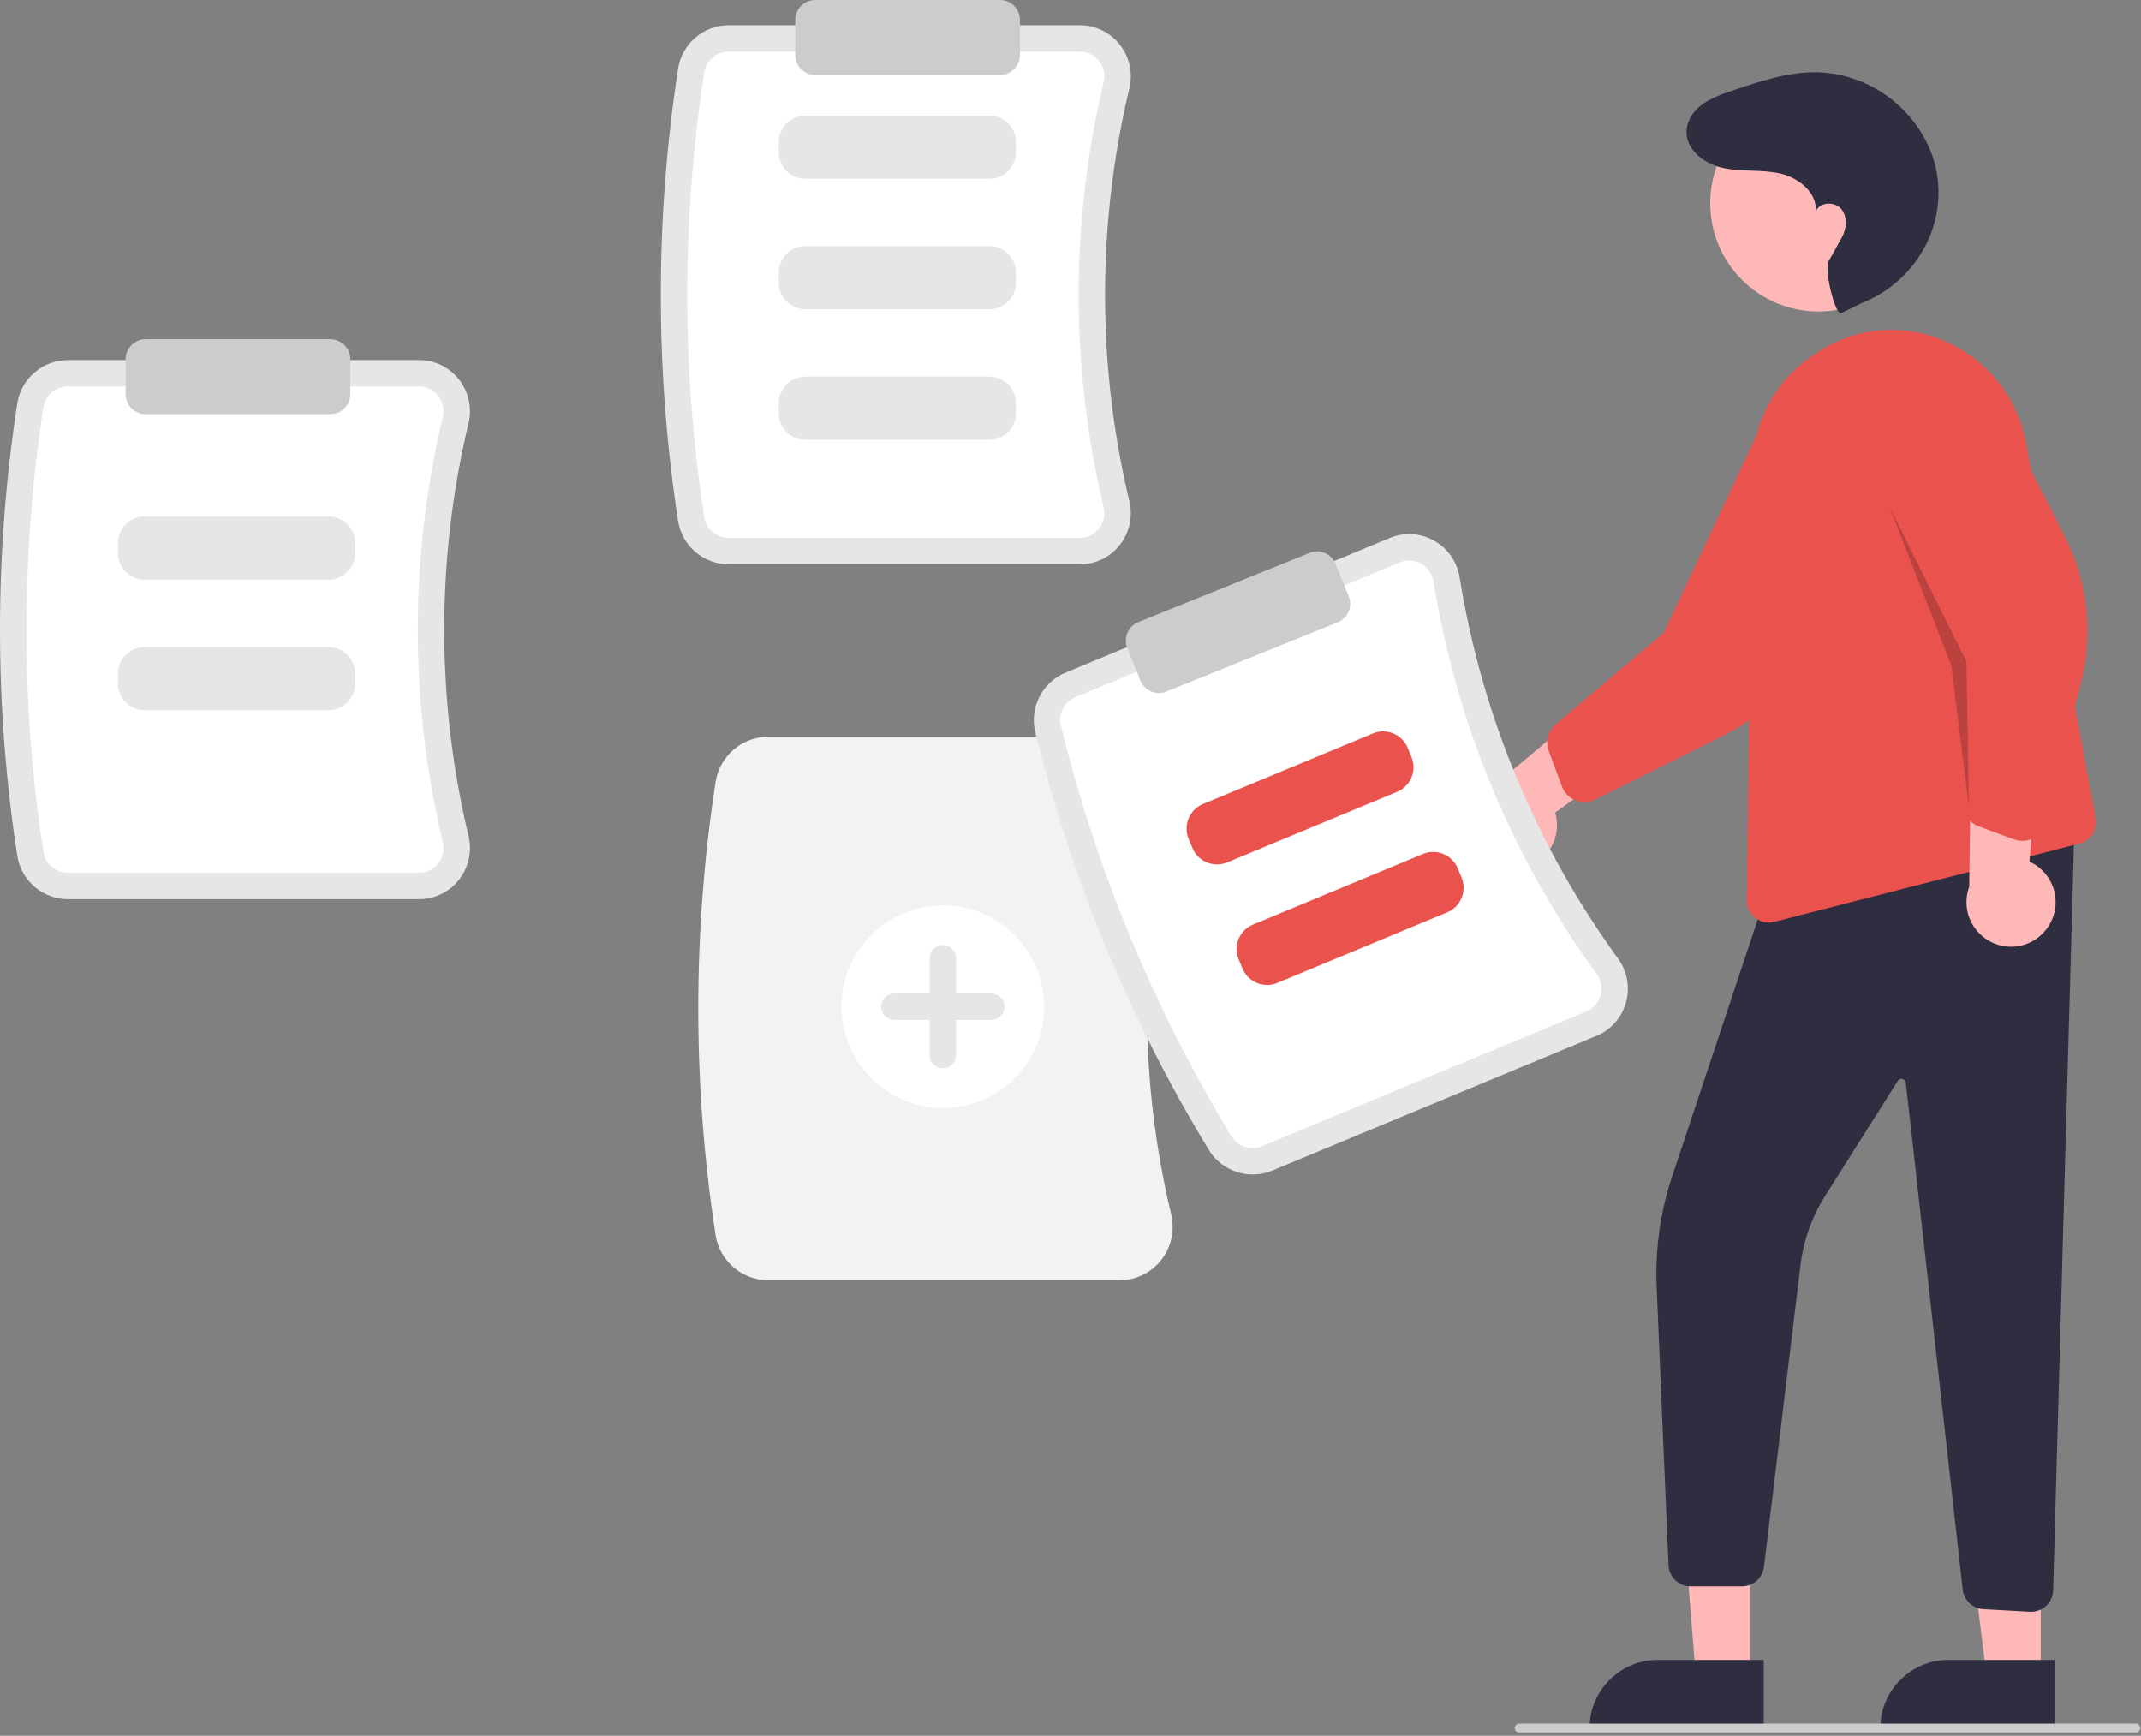
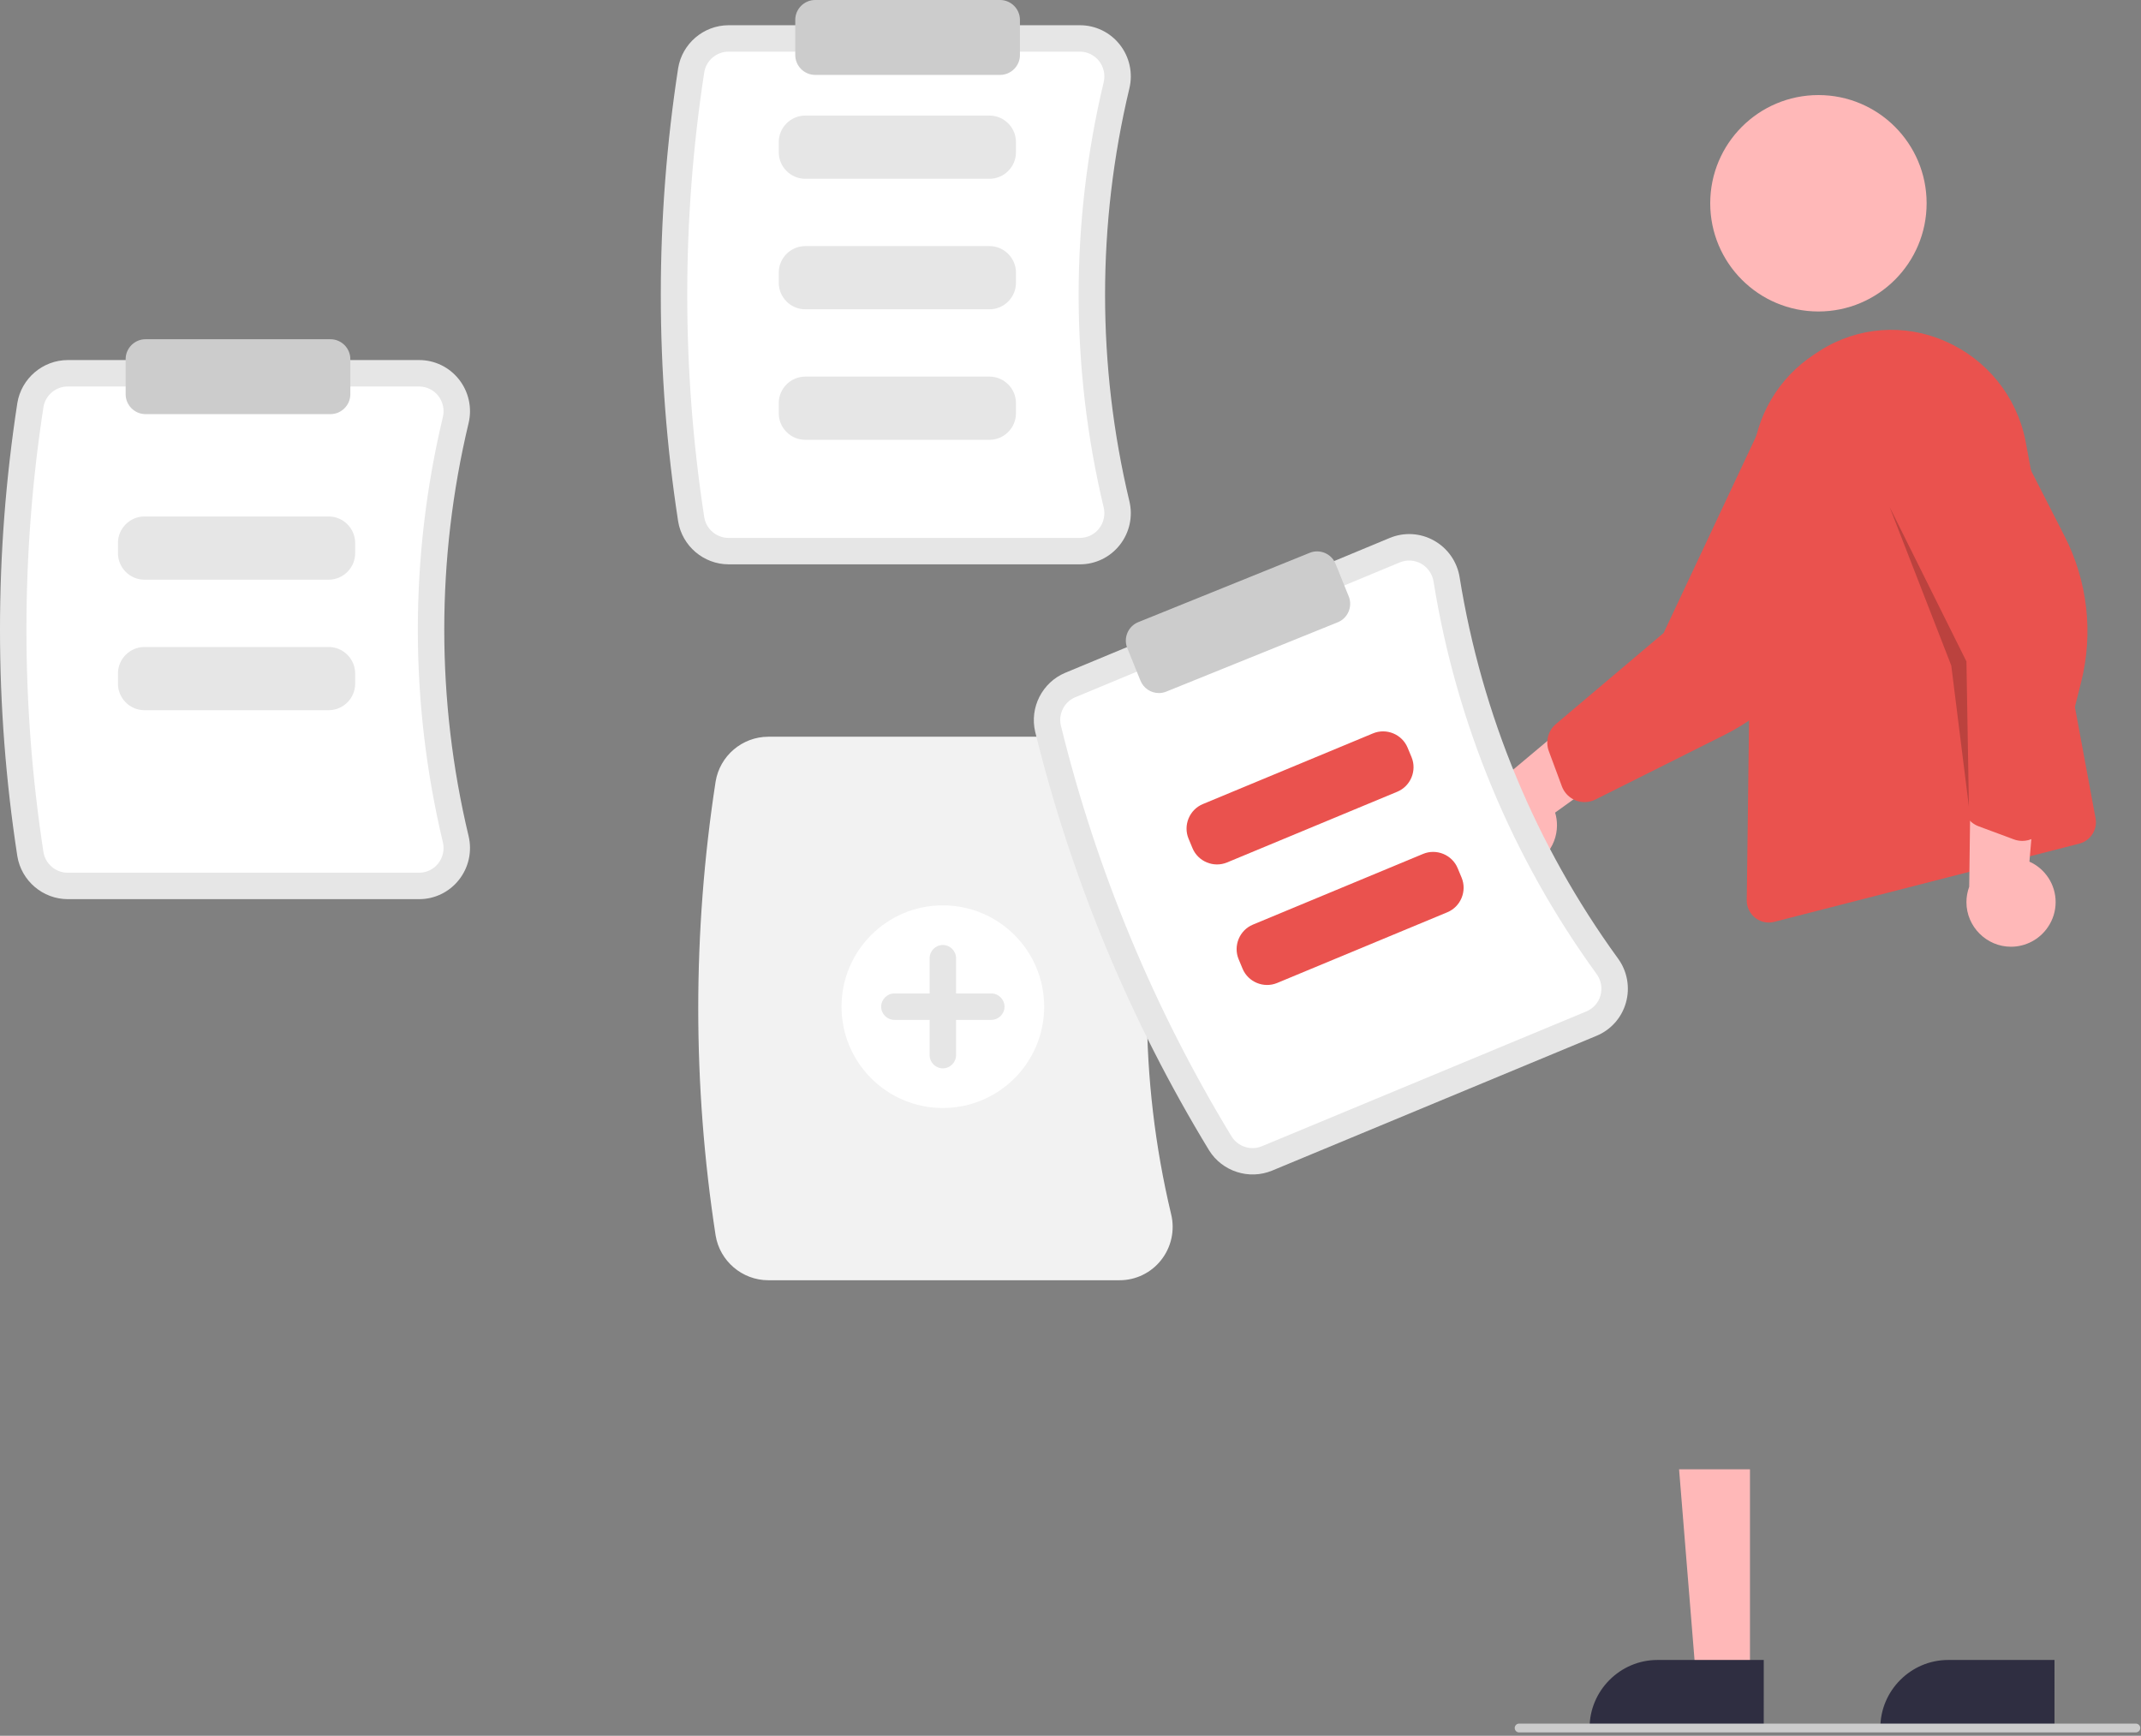
<svg xmlns="http://www.w3.org/2000/svg" width="100%" height="100%" viewBox="0 0 486 394" version="1.1" xml:space="preserve" style="fill-rule:evenodd;clip-rule:evenodd;stroke-linejoin:round;stroke-miterlimit:2;">
  <rect x="0" y="0" width="486" height="394" fill="#808080" stroke="none" />
  <g transform="matrix(1,0,0,1,7.82152e-14,0)">
    <g transform="matrix(-1,0,0,1,485.834,-90.266)">
      <g transform="matrix(1,0,0,1,-357.083,-117.984)">
        <path d="M677.542,336.347L597.8,336.347C594.265,336.358 590.917,334.735 588.735,331.954C586.513,329.146 585.709,325.464 586.558,321.986C593.907,291.204 593.907,259.12 586.558,228.339C585.709,224.861 586.513,221.179 588.734,218.372C590.916,215.59 594.265,213.967 597.8,213.978L677.542,213.978C683.204,213.994 688.071,218.145 688.981,223.733C694.229,257.818 694.229,292.507 688.981,326.592C688.071,332.18 683.204,336.331 677.542,336.347Z" style="fill:rgb(230,230,230);fill-rule:nonzero;" />
      </g>
      <g transform="matrix(1,0,0,1,-357.083,-117.984)">
        <path d="M597.8,219.978C596.103,219.972 594.494,220.751 593.446,222.086C592.366,223.455 591.977,225.247 592.392,226.94C599.961,258.641 599.961,291.684 592.393,323.385C591.977,325.077 592.366,326.87 593.446,328.238C594.494,329.574 596.103,330.353 597.8,330.347L677.542,330.347C680.261,330.348 682.605,328.362 683.051,325.68C688.205,292.199 688.205,258.126 683.051,224.645C682.605,221.963 680.261,219.977 677.542,219.978L597.8,219.978Z" style="fill:white;fill-rule:nonzero;" />
      </g>
      <g transform="matrix(1,0,0,1,-357.083,-117.984)">
        <path d="M660.141,248.829L618.296,248.829C615.006,248.825 612.299,246.119 612.296,242.829L612.296,240.484C612.299,237.194 615.006,234.488 618.296,234.485L660.141,234.485C663.431,234.488 666.137,237.194 666.14,240.484L666.14,242.829C666.137,246.119 663.431,248.825 660.141,248.829Z" style="fill:rgb(230,230,230);fill-rule:nonzero;" />
      </g>
      <g transform="matrix(1,0,0,1,-357.083,-117.984)">
        <path d="M660.141,278.455L618.296,278.455C615.006,278.451 612.299,275.745 612.296,272.455L612.296,270.11C612.299,266.82 615.006,264.114 618.296,264.11L660.141,264.11C663.431,264.114 666.137,266.82 666.14,270.11L666.14,272.455C666.137,275.745 663.431,278.451 660.141,278.454L660.141,278.455Z" style="fill:rgb(230,230,230);fill-rule:nonzero;" />
      </g>
      <g transform="matrix(1,0,0,1,-357.083,-117.984)">
        <path d="M660.141,308.08L618.296,308.08C615.006,308.077 612.299,305.371 612.296,302.081L612.296,299.736C612.299,296.446 615.006,293.74 618.296,293.736L660.141,293.736C663.431,293.74 666.137,296.446 666.14,299.736L666.14,302.081C666.137,305.371 663.431,308.077 660.141,308.08Z" style="fill:rgb(230,230,230);fill-rule:nonzero;" />
      </g>
      <g transform="matrix(1,0,0,1,-357.083,-117.984)">
        <path d="M827.542,412.347L747.8,412.347C744.265,412.358 740.917,410.735 738.735,407.954C736.513,405.146 735.709,401.464 736.558,397.986C743.907,367.204 743.907,335.12 736.558,304.339C735.709,300.861 736.513,297.179 738.734,294.372C740.916,291.59 744.265,289.967 747.8,289.978L827.542,289.978C833.204,289.994 838.071,294.145 838.981,299.733C844.229,333.818 844.229,368.507 838.981,402.592C838.071,408.18 833.204,412.331 827.542,412.347Z" style="fill:rgb(230,230,230);fill-rule:nonzero;" />
      </g>
      <g transform="matrix(1,0,0,1,-357.083,-117.984)">
        <path d="M747.8,295.978C746.103,295.972 744.494,296.751 743.446,298.086C742.366,299.455 741.977,301.247 742.392,302.94C749.961,334.641 749.961,367.684 742.393,399.385C741.977,401.077 742.366,402.87 743.446,404.238C744.494,405.574 746.103,406.353 747.8,406.347L827.542,406.347C830.261,406.348 832.605,404.362 833.051,401.68C838.205,368.199 838.205,334.126 833.051,300.645C832.605,297.963 830.261,295.977 827.542,295.978L747.8,295.978Z" style="fill:white;fill-rule:nonzero;" />
      </g>
      <g transform="matrix(1,0,0,1,-357.083,-117.984)">
        <path d="M668.542,498.847L588.8,498.847C585.112,498.858 581.619,497.165 579.342,494.263C577.026,491.336 576.187,487.496 577.072,483.869C584.403,453.164 584.403,421.16 577.072,390.456C576.187,386.829 577.026,382.99 579.342,380.062C581.618,377.16 585.112,375.467 588.8,375.478L668.542,375.478C674.449,375.496 679.526,379.827 680.475,385.657C685.731,419.793 685.731,454.532 680.475,488.668C679.526,494.498 674.449,498.83 668.542,498.847Z" style="fill:rgb(242,242,242);fill-rule:nonzero;" />
      </g>
      <g transform="matrix(1,0,0,1,-357.083,-117.984)">
        <path d="M810.141,339.829L768.296,339.829C765.006,339.825 762.299,337.119 762.296,333.829L762.296,331.484C762.299,328.194 765.006,325.488 768.296,325.485L810.141,325.485C813.431,325.488 816.137,328.194 816.14,331.484L816.14,333.829C816.137,337.119 813.431,339.825 810.141,339.829Z" style="fill:rgb(230,230,230);fill-rule:nonzero;" />
      </g>
      <g transform="matrix(1,0,0,1,-357.083,-117.984)">
        <path d="M810.141,369.455L768.296,369.455C765.006,369.451 762.299,366.745 762.296,363.455L762.296,361.11C762.299,357.82 765.006,355.114 768.296,355.11L810.141,355.11C813.431,355.114 816.137,357.82 816.14,361.11L816.14,363.455C816.137,366.745 813.431,369.451 810.141,369.454L810.141,369.455Z" style="fill:rgb(230,230,230);fill-rule:nonzero;" />
      </g>
      <g transform="matrix(1,0,0,1,6.10811e-06,90.266)">
        <circle cx="271.811" cy="228.5" r="23" style="fill:white;" />
      </g>
      <g transform="matrix(1,0,0,1,-357.083,-117.984)">
        <path d="M639.894,433.75L631.894,433.75L631.894,425.75C631.894,424.104 630.54,422.75 628.894,422.75C627.248,422.75 625.894,424.104 625.894,425.75L625.894,433.75L617.894,433.75C616.248,433.75 614.894,435.104 614.894,436.75C614.894,438.396 616.248,439.75 617.894,439.75L625.894,439.75L625.894,447.75C625.894,449.396 627.248,450.75 628.894,450.75C630.54,450.75 631.894,449.396 631.894,447.75L631.894,439.75L639.894,439.75C641.54,439.75 642.894,438.396 642.894,436.75C642.894,435.104 641.54,433.75 639.894,433.75Z" style="fill:rgb(230,230,230);fill-rule:nonzero;" />
      </g>
      <g transform="matrix(1,0,0,1,-357.083,-117.984)">
        <path d="M657.894,225.25L615.894,225.25C613.427,225.247 611.397,223.218 611.394,220.75L611.394,212.75C611.397,210.282 613.427,208.253 615.894,208.25L657.894,208.25C660.362,208.253 662.391,210.282 662.394,212.75L662.394,220.75C662.391,223.218 660.362,225.247 657.894,225.25Z" style="fill:rgb(204,204,204);fill-rule:nonzero;" />
      </g>
      <g transform="matrix(1,0,0,1,-357.083,-117.984)">
        <path d="M809.894,302.25L767.894,302.25C765.427,302.247 763.397,300.218 763.394,297.75L763.394,289.75C763.397,287.282 765.427,285.253 767.894,285.25L809.894,285.25C812.362,285.253 814.391,287.282 814.394,289.75L814.394,297.75C814.391,300.218 812.362,302.247 809.894,302.25Z" style="fill:rgb(204,204,204);fill-rule:nonzero;" />
      </g>
      <path d="M88.596,471.061L100.856,471.061L104.689,423.773L88.594,423.773L88.596,471.061Z" style="fill:rgb(255,184,184);fill-rule:nonzero;" />
      <g transform="matrix(1,0,0,1,-357.083,-208.25)">
        <path d="M442.552,675.308C442.552,675.308 466.697,675.307 466.698,675.307C475.138,675.307 482.084,682.253 482.084,690.693L482.084,691.194L442.553,691.195L442.552,675.308Z" style="fill:rgb(47,46,65);fill-rule:nonzero;" />
      </g>
-       <path d="M22.596,471.061L34.856,471.061L40.689,423.773L22.594,423.773L22.596,471.061Z" style="fill:rgb(255,184,184);fill-rule:nonzero;" />
      <g transform="matrix(1,0,0,1,-357.083,-208.25)">
        <path d="M376.552,675.308C376.552,675.308 400.697,675.307 400.698,675.307C409.138,675.307 416.084,682.253 416.084,690.693L416.084,691.194L376.553,691.195L376.552,675.308Z" style="fill:rgb(47,46,65);fill-rule:nonzero;" />
      </g>
      <g transform="matrix(1,0,0,1,-357.083,-208.25)">
-         <path d="M381.854,664.373C380.604,664.372 379.399,663.901 378.479,663.054C377.482,662.145 376.898,660.866 376.864,659.517L371.947,483.304L441.758,500.756L463.298,565.374C466.075,573.686 467.278,582.444 466.843,591.198L464.169,653.834C464.043,656.484 461.827,658.595 459.174,658.593L447.465,658.593C444.978,658.583 442.854,656.727 442.51,654.264L434.141,585.122C433.41,579.728 431.523,574.556 428.61,569.958L412.14,543.882C411.957,543.592 411.638,543.416 411.295,543.416C410.793,543.416 410.365,543.794 410.303,544.292L397.378,659.38C397.093,661.78 395.104,663.646 392.691,663.777L382.139,664.364C382.044,664.369 381.949,664.373 381.854,664.373Z" style="fill:rgb(47,46,65);fill-rule:nonzero;" />
-       </g>
+         </g>
      <circle cx="73.058" cy="136.406" r="24.561" style="fill:rgb(255,184,184);" />
      <g transform="matrix(1,0,0,1,-357.083,-208.25)">
        <path d="M441.424,507.922C441.001,507.922 440.58,507.868 440.171,507.763L440.17,507.763L370.906,490.003C368.349,489.349 366.729,486.776 367.243,484.188L383.15,398.497C385.16,388.451 391.992,380.013 401.4,375.958C410.57,371.899 421.186,372.678 429.665,378.033C430.635,378.638 431.612,379.297 432.568,379.994C440.365,385.745 445.026,394.835 445.147,404.523L446.412,502.852L446.412,502.916C446.412,505.655 444.163,507.912 441.424,507.922Z" style="fill:rgb(234,82,78);fill-rule:nonzero;" />
      </g>
      <g transform="matrix(1,0,0,1,-357.083,-208.25)">
        <path d="M378.032,508.93C376.9,507.263 376.294,505.294 376.294,503.278C376.294,499.319 378.632,495.713 382.246,494.098L379.166,458.496L395.492,467.344L395.914,499.796C396.329,500.918 396.542,502.105 396.542,503.302C396.542,508.848 391.978,513.412 386.431,513.412C383.063,513.412 379.908,511.729 378.033,508.93L378.032,508.93Z" style="fill:rgb(255,184,184);fill-rule:nonzero;" />
      </g>
      <g transform="matrix(1,0,0,1,-357.083,-208.25)">
        <path d="M383.865,489.389C383.404,489.389 382.946,489.331 382.499,489.216C380.547,488.718 379.018,487.185 378.527,485.23L370.504,453.346C367.701,442.213 369.038,430.433 374.266,420.211L391.074,387.33C393.271,379.191 401.709,374.248 409.882,376.311C413.861,377.316 417.276,379.875 419.357,383.412C421.482,386.999 422.078,391.294 421.011,395.325L397.084,448.831L397.368,480.866C397.383,483.176 395.947,485.261 393.784,486.071L385.776,489.044C385.165,489.272 384.518,489.389 383.865,489.389Z" style="fill:rgb(234,82,78);fill-rule:nonzero;" />
      </g>
      <g transform="matrix(1,0,0,1,-357.083,-208.25)">
        <path d="M498.401,495.835C493.347,495.257 489.487,490.931 489.487,485.844C489.487,484.869 489.629,483.899 489.908,482.965L460.914,462.076L478.271,455.474L503.143,476.323C507.091,477.793 509.724,481.584 509.724,485.797C509.724,491.344 505.16,495.908 499.614,495.908C499.208,495.908 498.803,495.883 498.401,495.835Z" style="fill:rgb(255,184,184);fill-rule:nonzero;" />
      </g>
      <g transform="matrix(1,0,0,1,-357.083,-208.25)">
        <path d="M483.223,480.581C482.368,480.58 481.525,480.381 480.76,479.999L451.361,465.282C441.095,460.143 433.039,451.445 428.701,440.816L414.743,406.626C410.008,399.652 411.766,390.031 418.661,385.182C422.026,382.816 426.205,381.899 430.251,382.638C434.345,383.374 437.978,385.721 440.332,389.15L465.277,442.19L489.743,462.873C491.504,464.368 492.147,466.817 491.35,468.984L488.38,476.993C487.992,478.043 487.292,478.949 486.373,479.589C485.45,480.234 484.35,480.581 483.223,480.581Z" style="fill:rgb(234,82,78);fill-rule:nonzero;" />
      </g>
      <g transform="matrix(1,0,0,1,-357.083,-208.25)">
-         <path d="M424.983,369.593C426.288,370.164 428.961,359.766 427.764,357.686C425.983,354.593 426.089,354.615 424.907,352.569C423.725,350.523 423.461,347.722 424.991,345.921C426.521,344.121 430.063,344.36 430.761,346.617C430.312,342.329 434.553,338.883 438.754,337.914C442.955,336.946 447.387,337.547 451.611,336.685C456.513,335.685 461.614,331.575 459.658,326.184C459.323,325.287 458.82,324.461 458.177,323.75C455.917,321.209 452.756,320.124 449.665,319.075C443.235,316.893 436.629,314.683 429.843,314.924C418.439,315.52 408.421,322.846 404.397,333.533C403.929,334.844 403.567,336.19 403.313,337.558C400.984,350.083 408.257,362.436 420.069,367.205L424.983,369.593Z" style="fill:rgb(47,46,65);fill-rule:nonzero;" />
-       </g>
+         </g>
      <path d="M38.9,273.343L39.457,240.414L56.9,205.343L42.9,241.343L38.9,273.343Z" style="fill-opacity:0.2;fill-rule:nonzero;" />
      <g transform="matrix(1,0,0,1,-357.083,-208.25)">
        <path d="M554.16,564.232L480.522,533.637C477.253,532.29 474.784,529.507 473.836,526.101C472.862,522.656 473.532,518.947 475.65,516.061C494.247,490.455 506.557,460.827 511.581,429.581C512.132,426.044 514.287,422.953 517.415,421.212C520.497,419.481 524.213,419.267 527.473,420.633L601.111,451.229C606.334,453.416 609.236,459.117 607.932,464.627C599.7,498.116 586.391,530.15 568.467,559.613C565.482,564.424 559.395,566.39 554.16,564.232Z" style="fill:rgb(230,230,230);fill-rule:nonzero;" />
      </g>
      <g transform="matrix(1,0,0,1,-357.083,-208.25)">
        <path d="M525.171,426.174C523.605,425.518 521.821,425.62 520.341,426.45C518.819,427.3 517.772,428.806 517.505,430.528C512.332,462.707 499.654,493.221 480.501,519.592C479.469,520.995 479.14,522.8 479.612,524.477L479.612,524.478C480.068,526.113 481.254,527.45 482.824,528.096L556.462,558.692C558.973,559.736 561.899,558.801 563.34,556.495C580.947,527.555 594.02,496.089 602.106,463.193C602.723,460.545 601.321,457.812 598.809,456.77L525.171,426.174Z" style="fill:white;fill-rule:nonzero;" />
      </g>
      <g transform="matrix(1,0,0,1,-357.083,-208.25)">
        <path d="M564.38,494.281L525.738,478.226C522.701,476.961 521.24,473.423 522.499,470.384L523.399,468.218C524.665,465.182 528.202,463.721 531.242,464.98L569.884,481.035C572.921,482.301 574.381,485.838 573.122,488.878L572.223,491.043C570.957,494.08 567.42,495.54 564.38,494.281Z" style="fill:rgb(234,82,78);fill-rule:nonzero;" />
      </g>
      <g transform="matrix(1,0,0,1,-357.083,-208.25)">
        <path d="M553.013,521.64L514.371,505.585C511.334,504.319 509.873,500.782 511.132,497.742L512.032,495.577C513.298,492.54 516.835,491.079 519.875,492.338L558.517,508.394C561.554,509.659 563.015,513.196 561.756,516.236L560.856,518.401C559.59,521.438 556.053,522.899 553.013,521.64Z" style="fill:rgb(234,82,78);fill-rule:nonzero;" />
      </g>
      <g transform="matrix(1,0,0,1,-357.083,-208.25)">
        <path d="M579.864,455.832C579.286,455.832 578.713,455.719 578.177,455.501L539.239,439.759C536.953,438.831 535.832,436.189 536.754,433.9L539.753,426.483C540.678,424.195 543.323,423.073 545.611,423.998L584.549,439.741C586.836,440.669 587.957,443.311 587.035,445.6L584.036,453.017C583.348,454.712 581.694,455.828 579.864,455.832Z" style="fill:rgb(204,204,204);fill-rule:nonzero;" />
      </g>
      <g transform="matrix(1,0,0,1,-357.083,-208.25)">
        <path d="M498.083,691.75L358.083,691.75C357.535,691.75 357.083,691.299 357.083,690.75C357.083,690.201 357.535,689.75 358.083,689.75L498.083,689.75C498.632,689.75 499.083,690.201 499.083,690.75C499.083,691.299 498.632,691.75 498.083,691.75Z" style="fill:rgb(204,204,204);fill-rule:nonzero;" />
      </g>
    </g>
  </g>
</svg>